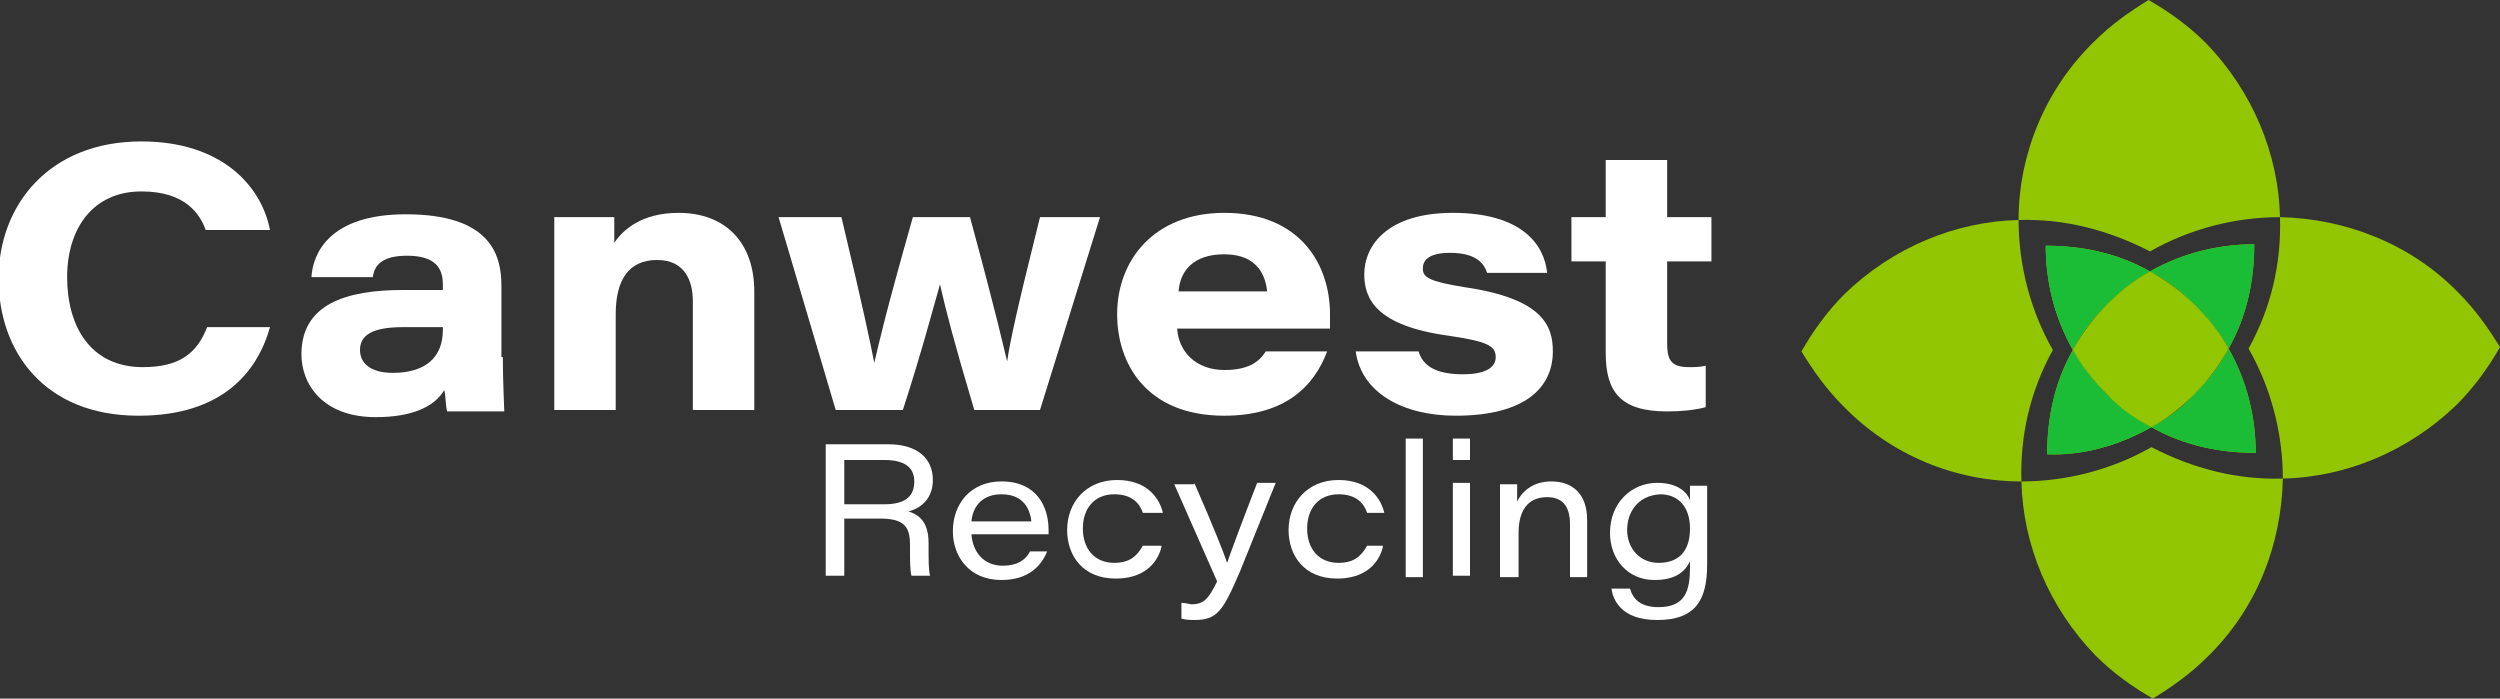
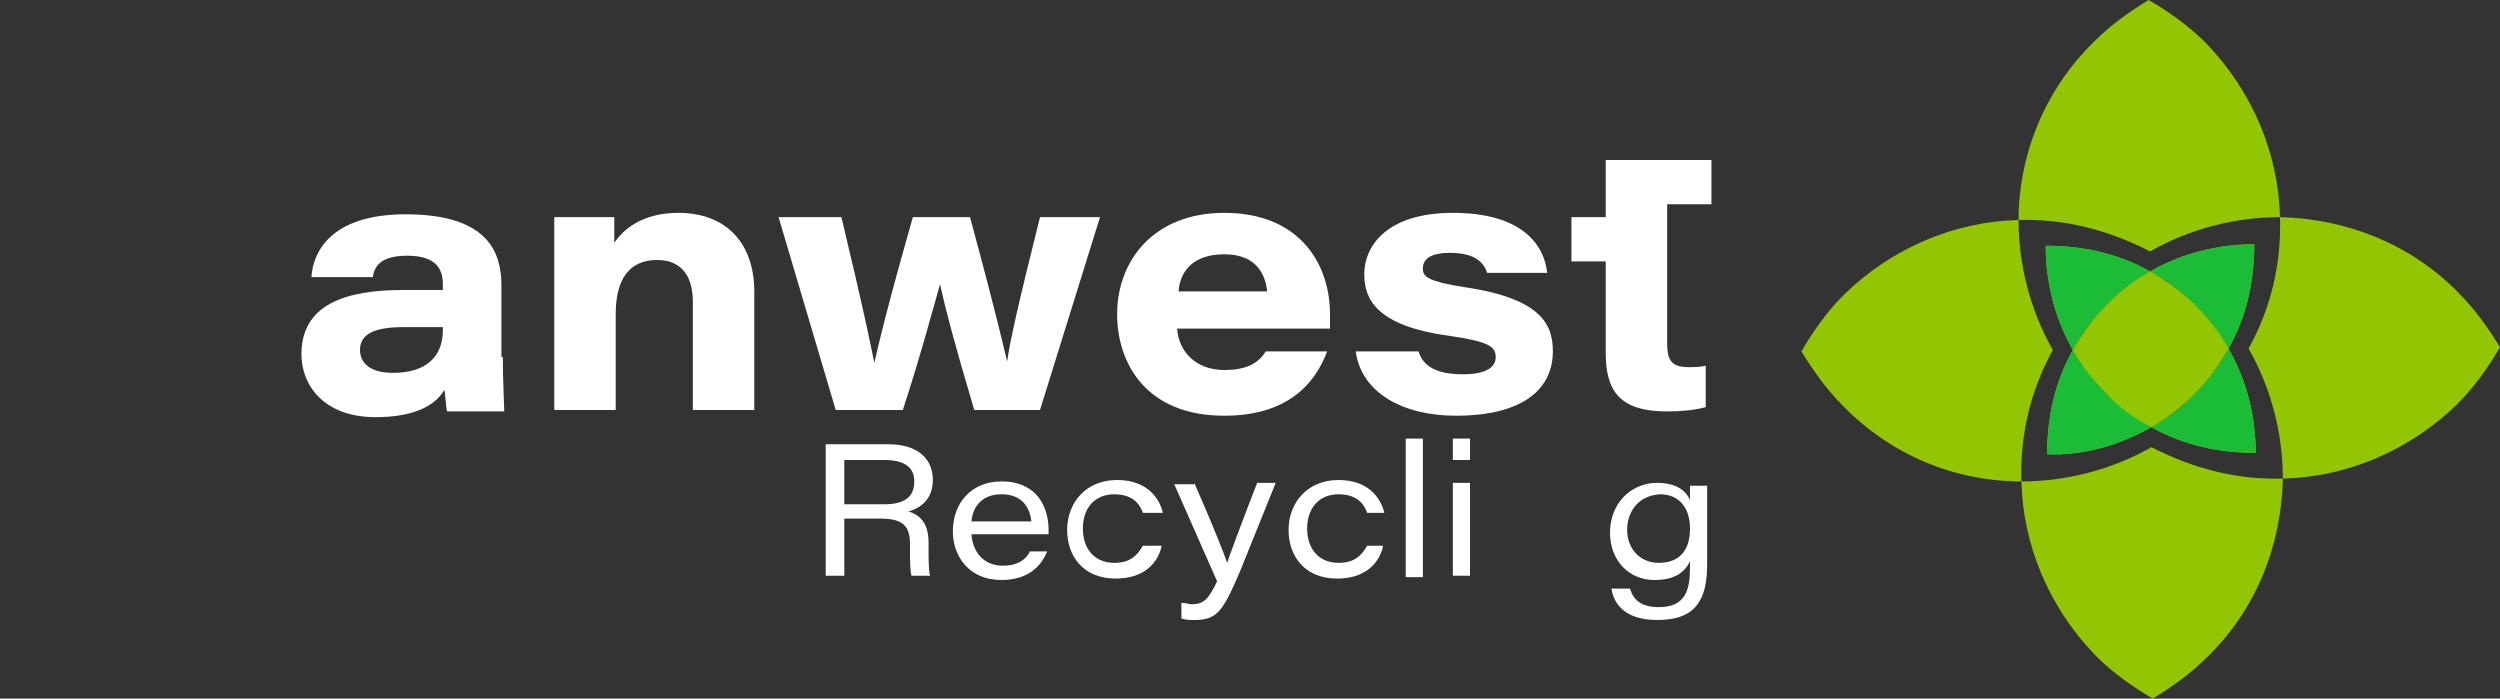
<svg xmlns="http://www.w3.org/2000/svg" version="1.1" id="Layer_1" x="0px" y="0px" width="175px" height="48.9px" viewBox="0 0 175 48.9" style="enable-background:new 0 0 175 48.9;" xml:space="preserve">
  <rect x="0" y="0" width="175" height="48.9" fill="#333333" stroke="none" />
  <style type="text/css">
	.st0{fill:#FFFFFF;}
	.st1{fill:#92C602;}
	.st2{fill:#99C602;}
	.st3{fill:#1BBD36;}
</style>
  <g>
-     <path class="st0" d="M18.9,22.9c-0.9,3.2-3.4,6.2-9.2,6.2c-6.6,0-9.8-4.5-9.8-9.6s3.5-9.6,10-9.6c5.6,0,8.4,3.1,9,6.2h-4.5   c-0.4-1.1-1.4-2.7-4.5-2.7c-3.4,0-5.2,2.6-5.2,6c0,3.4,1.6,6.3,5.3,6.3c2.6,0,3.8-1,4.5-2.8H18.9z" />
    <path class="st0" d="M35.2,25c0,1.8,0.1,3.5,0.1,3.8h-4c-0.1-0.3-0.1-1.1-0.2-1.5c-0.7,1.2-2.3,1.9-4.8,1.9c-3.7,0-5.2-2.3-5.2-4.4   c0-3.5,3.1-4.5,7.1-4.5c1.1,0,2.4,0,2.8,0v-0.4c0-1.1-0.5-2-2.5-2c-1.8,0-2.3,0.7-2.4,1.5h-4.3c0.1-1.7,1.3-4.4,6.6-4.4   c5.9,0,6.7,2.8,6.7,5V25z M31,22.9c-0.3,0-1.2,0-2.8,0c-2.2,0-3,0.6-3,1.6c0,0.9,0.7,1.6,2.3,1.6c2.3,0,3.5-1.1,3.5-3V22.9z" />
    <path class="st0" d="M38.8,18.6c0-1.1,0-2.4,0-3.4h4.2C43,15.6,43,16.4,43,17c0.6-0.9,1.9-2.1,4.5-2.1c3.3,0,5.3,2.1,5.3,5.5v8.3   h-4.3v-7.6c0-1.5-0.6-2.9-2.5-2.9c-2,0-2.9,1.4-2.9,3.8v6.7h-4.3V18.6z" />
    <path class="st0" d="M58.9,15.2c1.6,6.7,2,8.7,2.3,10.2h0c0.4-1.7,0.8-3.5,2.7-10.2h4c1.9,7,2.3,8.9,2.6,10.1h0   c0.2-1.4,0.7-3.7,2.3-10.1h4.2l-4.2,13.5h-4.6c-1.4-4.7-2-7-2.4-8.8h0c-0.4,1.4-1.3,4.8-2.6,8.8h-4.7l-4-13.5H58.9z" />
    <path class="st0" d="M82.4,23c0.1,1.6,1.3,2.9,3.3,2.9c1.6,0,2.4-0.5,2.9-1.3h4.3C92,27,90,29.1,85.7,29.1c-5.5,0-7.5-3.7-7.5-7.1   c0-3.8,2.6-7.1,7.5-7.1c5.3,0,7.4,3.6,7.4,7.1c0,0.3,0,0.6,0,1H82.4z M88.7,20.4c-0.1-1-0.6-2.6-3-2.6c-2.2,0-3.1,1.2-3.2,2.6H88.7   z" />
    <path class="st0" d="M99.3,24.6c0.3,1,1.2,1.6,3.1,1.6c1.8,0,2.3-0.6,2.3-1.2c0-0.8-0.6-1.1-3.3-1.5c-5.1-0.7-5.9-2.6-5.9-4.3   c0-2,1.6-4.3,6.2-4.3c4.8,0,6.4,2.2,6.6,4.2h-4.2c-0.2-0.6-0.7-1.4-2.6-1.4c-1.6,0-1.9,0.6-1.9,1.1c0,0.6,0.4,0.9,2.9,1.3   c5.5,0.8,6.2,2.7,6.2,4.5c0,2.5-1.9,4.5-6.8,4.5c-3.7,0-6.6-1.6-7-4.5H99.3z" />
-     <path class="st0" d="M110,15.2h2.4v-4h4.3v4h3.1v3.1h-3.1V24c0,1.1,0.2,1.7,1.5,1.7c0.4,0,0.8,0,1.2-0.1v2.9   c-0.7,0.2-1.7,0.3-2.7,0.3c-3.3,0-4.3-1.4-4.3-4.1v-6.4H110V15.2z" />
+     <path class="st0" d="M110,15.2h2.4v-4h4.3h3.1v3.1h-3.1V24c0,1.1,0.2,1.7,1.5,1.7c0.4,0,0.8,0,1.2-0.1v2.9   c-0.7,0.2-1.7,0.3-2.7,0.3c-3.3,0-4.3-1.4-4.3-4.1v-6.4H110V15.2z" />
  </g>
  <g>
    <g>
      <path class="st0" d="M59.1,36.4v3.9h-1.3v-9.2h4.4c1.9,0,3.1,0.9,3.1,2.5c0,1.1-0.6,1.9-1.7,2.2c0.6,0.2,1.4,0.6,1.4,2.2v0.4    c0,0.7,0,1.5,0.1,1.9h-1.3c-0.1-0.4-0.1-1.1-0.1-1.9v-0.3c0-1.3-0.5-1.8-2.1-1.8H59.1z M59.1,35.3h2.8c1.4,0,2.1-0.5,2.1-1.6    c0-1-0.7-1.5-2.1-1.5h-2.8V35.3z" />
      <path class="st0" d="M68,37.4c0.1,1.3,0.9,2.2,2.2,2.2c1,0,1.6-0.4,1.9-1h1.2c-0.4,1-1.3,2-3.2,2c-2.3,0-3.4-1.7-3.4-3.4    c0-2,1.3-3.5,3.4-3.5c2.5,0,3.3,1.8,3.3,3.4c0,0.1,0,0.2,0,0.3H68z M72.2,36.5c-0.1-0.8-0.5-1.9-2.1-1.9c-1.3,0-2,0.8-2.1,1.9    H72.2z" />
      <path class="st0" d="M81.3,38.3c-0.3,1.2-1.3,2.2-3.2,2.2c-2.3,0-3.4-1.6-3.4-3.4c0-1.9,1.3-3.5,3.5-3.5c2.2,0,3,1.4,3.2,2.3H80    c-0.2-0.6-0.7-1.3-2-1.3c-1.4,0-2.2,1-2.2,2.4c0,1.4,0.8,2.4,2.2,2.4c1.1,0,1.6-0.5,2-1.2H81.3z" />
      <path class="st0" d="M83.6,33.8c1.4,3.2,2.1,5,2.3,5.6h0c0.2-0.6,0.9-2.5,2.1-5.6h1.3L86.8,40c-1.2,2.8-1.6,3.4-3.2,3.4    c-0.2,0-0.6,0-0.9-0.1v-1.1c0.3,0,0.6,0.1,0.7,0.1c0.9,0,1.2-0.4,1.8-1.6l-3-6.8H83.6z" />
      <path class="st0" d="M96.8,38.3c-0.3,1.2-1.3,2.2-3.2,2.2c-2.3,0-3.4-1.6-3.4-3.4c0-1.9,1.3-3.5,3.5-3.5c2.2,0,3,1.4,3.2,2.3h-1.2    c-0.2-0.6-0.7-1.3-2-1.3c-1.4,0-2.2,1-2.2,2.4c0,1.4,0.8,2.4,2.2,2.4c1.1,0,1.6-0.5,2-1.2H96.8z" />
      <path class="st0" d="M98.4,40.4v-9.7h1.2v9.7H98.4z" />
      <path class="st0" d="M101.7,30.7h1.2v1.5h-1.2V30.7z M101.7,33.8h1.2v6.5h-1.2V33.8z" />
-       <path class="st0" d="M105,35.5c0-0.5,0-1.2,0-1.6h1.2c0,0.2,0,0.8,0,1.2c0.3-0.6,1-1.4,2.4-1.4c1.5,0,2.5,0.9,2.5,2.7v4h-1.2v-3.7    c0-1.1-0.4-1.9-1.6-1.9c-1.4,0-2,1-2,2.5v3.1H105V35.5z" />
      <path class="st0" d="M119.5,39.5c0,2.5-0.8,3.9-3.5,3.9c-2.6,0-3.1-1.5-3.2-2.2h1.3c0.2,0.7,0.7,1.3,2,1.3c1.9,0,2.2-1.2,2.2-2.8    v-0.4c-0.4,0.8-1.1,1.3-2.5,1.3c-1.8,0-3.1-1.4-3.1-3.3c0-2.1,1.5-3.5,3.3-3.5c1.5,0,2.1,0.7,2.3,1.2c0-0.3,0-0.8,0-1h1.2    c0,0.6,0,1.3,0,1.9V39.5z M113.9,37.1c0,1.3,0.9,2.3,2.2,2.3c1.4,0,2.2-0.8,2.2-2.4c0-1.5-0.8-2.4-2.1-2.4    C114.6,34.7,113.9,35.9,113.9,37.1z" />
    </g>
  </g>
  <g>
    <path class="st1" d="M159.8,33.5c-3.2,0.1-6.3-0.7-9.2-2.2c-2.8,1.6-6,2.4-9.1,2.4c0.1,4.4,1.9,8.8,5.2,12.2c1.2,1.2,2.6,2.2,4,3   c1.3-0.8,2.6-1.7,3.8-2.9C158,42.6,159.7,38.1,159.8,33.5z" />
    <path class="st1" d="M141.5,33.7c-0.1-3.2,0.6-6.3,2.2-9.2c-1.6-2.8-2.4-6-2.4-9.1c-4.4,0.1-8.8,1.9-12.2,5.2c-1.2,1.2-2.2,2.6-3,4   c0.8,1.3,1.7,2.6,2.9,3.8C132.4,31.9,136.9,33.7,141.5,33.7z" />
    <path class="st2" d="M150.6,29.9c-1.2-0.6-2.2-1.4-3.2-2.4c-0.9-0.9-1.7-1.9-2.3-3c-1.3,2.3-1.8,4.8-1.8,7.3   C145.8,31.9,148.3,31.2,150.6,29.9z" />
    <path class="st3" d="M150.6,29.9c-1.2-0.6-2.2-1.4-3.2-2.4c-0.9-0.9-1.7-1.9-2.3-3c-1.3,2.3-1.8,4.8-1.8,7.3   C145.8,31.9,148.3,31.2,150.6,29.9z" />
    <path class="st1" d="M159.6,15.2c0.1,3.2-0.6,6.3-2.2,9.2c1.6,2.8,2.4,6,2.4,9.1c4.4-0.1,8.8-1.9,12.2-5.2c1.2-1.2,2.2-2.6,3-4   c-0.8-1.3-1.7-2.6-2.9-3.8C168.7,17,164.1,15.3,159.6,15.2z" />
    <path class="st1" d="M141.3,15.4c3.2-0.1,6.3,0.7,9.2,2.2c2.8-1.6,6-2.4,9.1-2.4c-0.1-4.4-1.9-8.8-5.2-12.2c-1.2-1.2-2.6-2.2-4-3   c-1.3,0.8-2.6,1.7-3.8,2.9C143.1,6.3,141.3,10.9,141.3,15.4z" />
    <path class="st2" d="M156,24.4c1.3-2.3,1.8-4.8,1.8-7.3c-2.5,0-5,0.6-7.3,1.9c1.2,0.6,2.2,1.4,3.2,2.4   C154.6,22.3,155.4,23.3,156,24.4z" />
    <path class="st3" d="M156,24.4c1.3-2.3,1.8-4.8,1.8-7.3c-2.5,0-5,0.6-7.3,1.9c1.2,0.6,2.2,1.4,3.2,2.4   C154.6,22.3,155.4,23.3,156,24.4z" />
    <path class="st2" d="M150.6,29.9c2.3,1.3,4.8,1.8,7.3,1.8c0-2.5-0.6-5-1.9-7.3c-0.6,1.2-1.4,2.2-2.4,3.2   C152.7,28.6,151.7,29.3,150.6,29.9z" />
    <path class="st3" d="M150.6,29.9c2.3,1.3,4.8,1.8,7.3,1.8c0-2.5-0.6-5-1.9-7.3c-0.6,1.2-1.4,2.2-2.4,3.2   C152.7,28.6,151.7,29.3,150.6,29.9z" />
    <path class="st2" d="M150.5,19c-2.3-1.3-4.8-1.8-7.3-1.8c0,2.5,0.6,5,1.9,7.3c0.6-1.2,1.4-2.2,2.4-3.2   C148.4,20.4,149.4,19.6,150.5,19z" />
    <path class="st3" d="M150.5,19c-2.3-1.3-4.8-1.8-7.3-1.8c0,2.5,0.6,5,1.9,7.3c0.6-1.2,1.4-2.2,2.4-3.2   C148.4,20.4,149.4,19.6,150.5,19z" />
    <path class="st1" d="M150.6,29.9c1.1-0.6,2.1-1.4,3-2.3c1-1,1.8-2.1,2.4-3.2c-0.6-1.1-1.4-2.1-2.3-3c-1-1-2.1-1.8-3.2-2.4   c-1.1,0.6-2.1,1.4-3,2.3c-1,1-1.8,2.1-2.4,3.2c0.6,1.1,1.4,2.1,2.3,3C148.3,28.5,149.4,29.3,150.6,29.9z" />
  </g>
</svg>